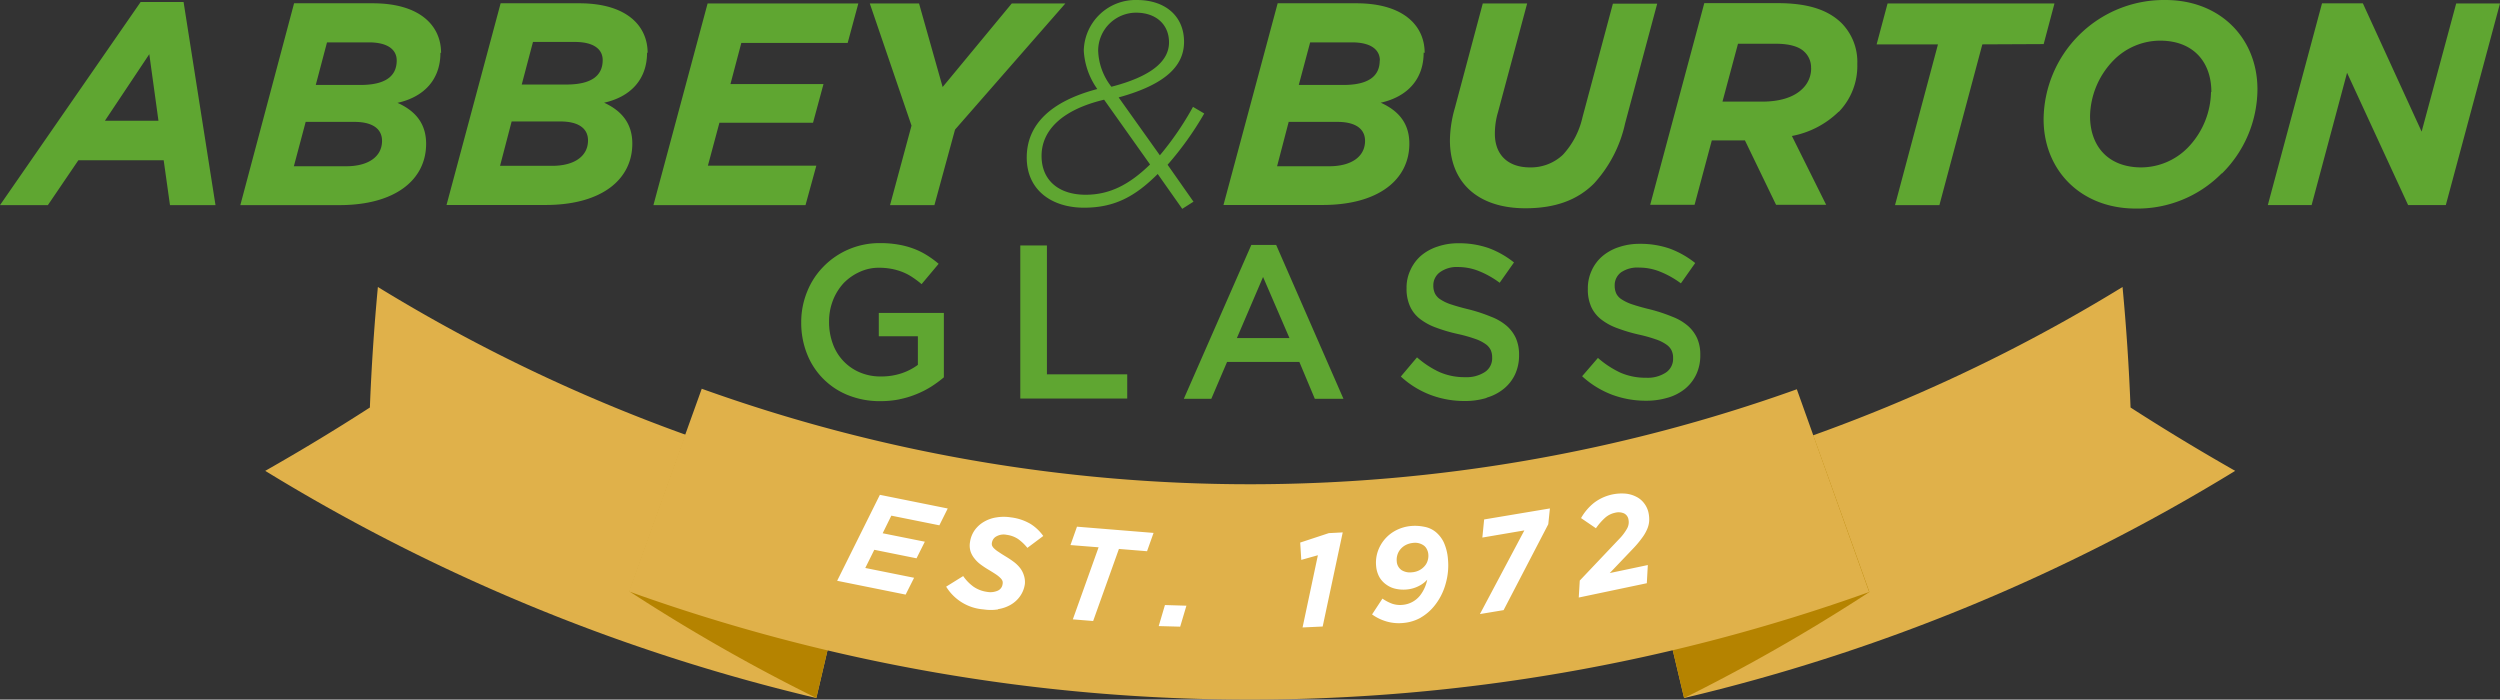
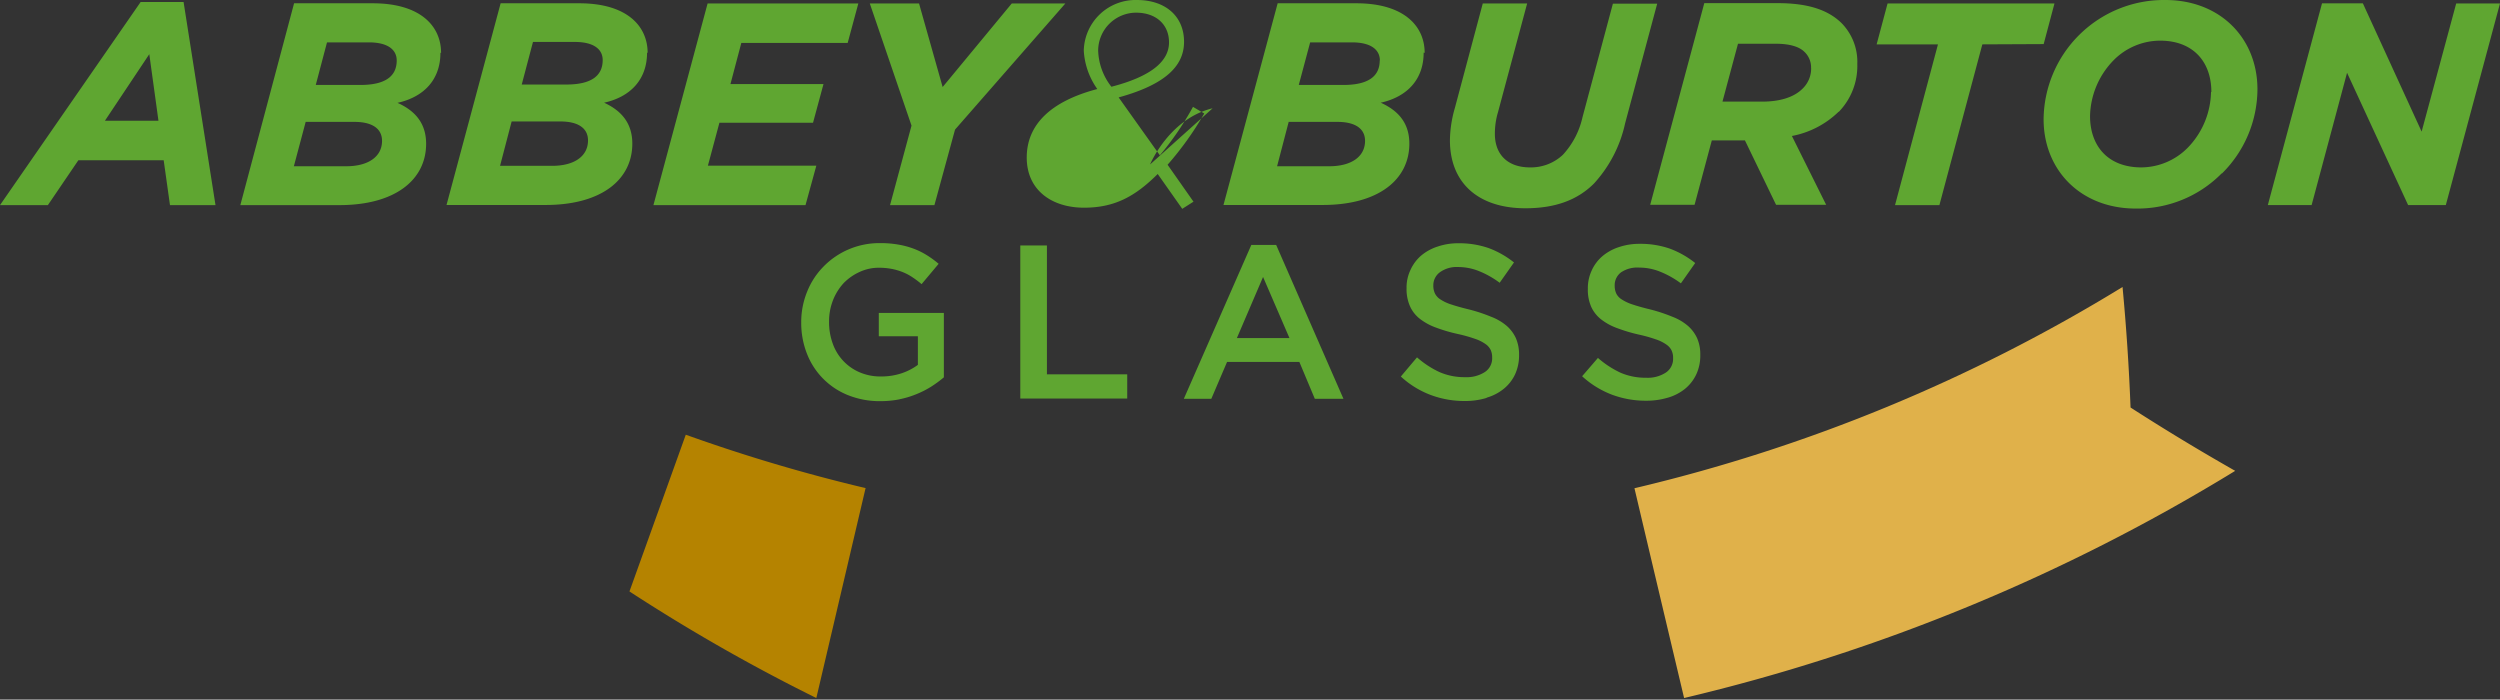
<svg xmlns="http://www.w3.org/2000/svg" id="Layer_1" data-name="Layer 1" viewBox="0 0 349.31 97.75">
  <rect x="0" y="0" width="349.31" height="97.75" fill="#333333" stroke="none" />
  <defs>
    <style>.cls-1{fill:none;}.cls-2{clip-path:url(#clip-path);}.cls-3{fill:#5fa631;}.cls-4{fill:#e0b14a;}.cls-5{fill:#b58300;}.cls-6{clip-path:url(#clip-path-2);}.cls-7{fill:#fff;}</style>
    <clipPath id="clip-path" transform="translate(-37.94 -21.61)">
      <rect class="cls-1" width="425.2" height="141.73" />
    </clipPath>
    <clipPath id="clip-path-2" transform="translate(-37.94 -21.61)">
-       <rect class="cls-1" x="119.01" y="70.59" width="186.96" height="49.53" />
-     </clipPath>
+       </clipPath>
  </defs>
  <title>Abbey Glass Logo - May 2023</title>
  <g class="cls-2">
-     <path class="cls-3" d="M387.25,22.09h-6.12L376.3,40l-8.21-17.92h-5.71l-7.57,28.18h6.12l4.95-18.48,8.53,18.48h5.27ZM348.41,45.84a16.64,16.64,0,0,0,4.95-11.75c0-7.09-5.15-12.48-12.88-12.48a16.83,16.83,0,0,0-17,16.66c0,7.09,5.16,12.48,12.88,12.48a16.52,16.52,0,0,0,12-4.91m-1.49-11.35a11.45,11.45,0,0,1-3.26,7.77A9.19,9.19,0,0,1,337.14,45c-4.67,0-7.17-3-7.17-7.17a11.47,11.47,0,0,1,3.26-7.77,9.18,9.18,0,0,1,6.52-2.77c4.67,0,7.17,3,7.17,7.16m-23.43-6.68L325,22.09H301.68l-1.53,5.72h8.57l-6,22.46h6.2l6-22.46Zm-28.62,9.46a9.21,9.21,0,0,0,2.58-6.68,7.71,7.71,0,0,0-2.17-5.68c-1.9-1.89-4.75-2.82-8.94-2.82H276.07l-7.56,28.18h6.2l2.41-9h4.63l4.35,9h7l-4.79-9.62a12.73,12.73,0,0,0,6.52-3.38M291,31.11A3.91,3.91,0,0,1,289.8,34c-1.25,1.25-3.26,1.81-5.67,1.81h-5.52l2.17-8.09H286c2,0,3.34.4,4.1,1.17a3,3,0,0,1,.89,2.25m-26,7.77,4.5-16.79h-6.19L259.05,38a11.39,11.39,0,0,1-2.74,5.24A6.52,6.52,0,0,1,251.72,45c-3.22,0-4.91-1.9-4.91-4.67a10.42,10.42,0,0,1,.44-3.06l4.07-15.18h-6.2l-3.9,14.61a16.78,16.78,0,0,0-.69,4.51c0,6,4,9.5,10.55,9.5,4.18,0,7.28-1.16,9.58-3.46A18.16,18.16,0,0,0,265,38.88M237,29c0-3.79-2.94-6.93-9.54-6.93H216.46l-7.57,28.18h13.85c7.81,0,12.12-3.54,12.12-8.57,0-2.9-1.57-4.63-4-5.72,3.66-.81,6-3.22,6-7M218,38.64h6.8c2.58,0,3.87,1,3.87,2.65,0,2.22-1.93,3.55-5,3.55h-7.29Zm12.72-8.58c0,2.38-1.85,3.42-5.07,3.42h-6.24L221,27.53h5.84c2.73,0,3.9,1.08,3.9,2.53M201.08,44.63a44.47,44.47,0,0,0,5.12-7.16l-1.57-.93A41.73,41.73,0,0,1,200,43.31l-5.76-8.09c7.08-1.94,9.14-4.75,9.14-7.77,0-3.55-2.58-5.84-6.6-5.84a7.24,7.24,0,0,0-7.41,7.08,10.25,10.25,0,0,0,1.89,5.36c-6.56,1.73-9.86,5-9.86,9.58s3.54,7,8,7c4.23,0,7.12-1.53,10.3-4.71l3.43,4.87,1.57-1Zm-7.85-10.9a8.58,8.58,0,0,1-1.85-5.08,5.32,5.32,0,0,1,5.28-5.27c2.85,0,4.62,1.69,4.62,4.15,0,2.25-1.81,4.59-8.05,6.2m5.4,10.86c-2.86,2.78-5.6,4.23-9,4.23-3.74,0-6.16-2-6.16-5.43s2.66-6.4,8.74-7.85Zm-27.25-4.87L186.8,22.09h-7.49l-9.66,11.68-3.3-11.68h-6.88l5.83,17.07-3,11.11h6.2Zm-15-12.11,1.49-5.52H136.81l-7.57,28.18h21.25L152,44.76H136.85l1.61-6h13.08L153,33.36H140l1.52-5.75ZM128.43,29c0-3.79-2.94-6.93-9.54-6.93h-11l-7.56,28.18h13.84c7.81,0,12.12-3.54,12.12-8.57,0-2.9-1.57-4.63-3.94-5.72,3.66-.81,6-3.22,6-7m-18.92,9.62h6.81c2.57,0,3.86,1,3.86,2.65,0,2.22-1.93,3.55-5,3.55h-7.29Zm12.72-8.58c0,2.38-1.85,3.42-5.07,3.42h-6.24l1.57-5.95h5.84c2.74,0,3.9,1.08,3.9,2.53M99.57,29c0-3.79-2.94-6.93-9.54-6.93h-11L71.52,50.27H85.36c7.81,0,12.12-3.54,12.12-8.57,0-2.9-1.57-4.63-4-5.72,3.67-.81,6-3.22,6-7M80.65,38.64h6.81c2.57,0,3.86,1,3.86,2.65,0,2.22-1.93,3.55-5,3.55H79Zm12.72-8.58c0,2.38-1.85,3.42-5.07,3.42H82.06l1.57-5.95h5.84c2.74,0,3.9,1.08,3.9,2.53M61.69,50.27h6.36L63.59,21.89h-6L37.94,50.27h6.69L48.89,44H60.81ZM60.08,38.48H52.6l6.2-9.3Z" transform="translate(-37.94 -21.61)" />
-     <path class="cls-4" d="M158.88,89.82,152,119.14A263,263,0,0,1,75,87.4q7.49-4.25,14.62-8.85.33-8.49,1.12-16.84a232.64,232.64,0,0,0,68.15,28.11" transform="translate(-37.94 -21.61)" />
+     <path class="cls-3" d="M387.25,22.09h-6.12L376.3,40l-8.21-17.92h-5.71l-7.57,28.18h6.12l4.95-18.48,8.53,18.48h5.27ZM348.41,45.84a16.64,16.64,0,0,0,4.95-11.75c0-7.09-5.15-12.48-12.88-12.48a16.83,16.83,0,0,0-17,16.66c0,7.09,5.16,12.48,12.88,12.48a16.52,16.52,0,0,0,12-4.91m-1.49-11.35a11.45,11.45,0,0,1-3.26,7.77A9.19,9.19,0,0,1,337.14,45c-4.67,0-7.17-3-7.17-7.17a11.47,11.47,0,0,1,3.26-7.77,9.18,9.18,0,0,1,6.52-2.77c4.67,0,7.17,3,7.17,7.16m-23.43-6.68L325,22.09H301.68l-1.53,5.72h8.57l-6,22.46h6.2l6-22.46Zm-28.62,9.46a9.21,9.21,0,0,0,2.58-6.68,7.71,7.71,0,0,0-2.17-5.68c-1.9-1.89-4.75-2.82-8.94-2.82H276.07l-7.56,28.18h6.2l2.41-9h4.63l4.35,9h7l-4.79-9.62a12.73,12.73,0,0,0,6.52-3.38M291,31.11A3.91,3.91,0,0,1,289.8,34c-1.25,1.25-3.26,1.81-5.67,1.81h-5.52l2.17-8.09H286c2,0,3.34.4,4.1,1.17a3,3,0,0,1,.89,2.25m-26,7.77,4.5-16.79h-6.19L259.05,38a11.39,11.39,0,0,1-2.74,5.24A6.52,6.52,0,0,1,251.72,45c-3.22,0-4.91-1.9-4.91-4.67a10.42,10.42,0,0,1,.44-3.06l4.07-15.18h-6.2l-3.9,14.61a16.78,16.78,0,0,0-.69,4.51c0,6,4,9.5,10.55,9.5,4.18,0,7.28-1.16,9.58-3.46A18.16,18.16,0,0,0,265,38.88M237,29c0-3.79-2.94-6.93-9.54-6.93H216.46l-7.57,28.18h13.85c7.81,0,12.12-3.54,12.12-8.57,0-2.9-1.57-4.63-4-5.72,3.66-.81,6-3.22,6-7M218,38.64h6.8c2.58,0,3.87,1,3.87,2.65,0,2.22-1.93,3.55-5,3.55h-7.29Zm12.72-8.58c0,2.38-1.85,3.42-5.07,3.42h-6.24L221,27.53h5.84c2.73,0,3.9,1.08,3.9,2.53M201.08,44.63a44.47,44.47,0,0,0,5.12-7.16l-1.57-.93A41.73,41.73,0,0,1,200,43.31l-5.76-8.09c7.08-1.94,9.14-4.75,9.14-7.77,0-3.55-2.58-5.84-6.6-5.84a7.24,7.24,0,0,0-7.41,7.08,10.25,10.25,0,0,0,1.89,5.36c-6.56,1.73-9.86,5-9.86,9.58s3.54,7,8,7c4.23,0,7.12-1.53,10.3-4.71l3.43,4.87,1.57-1Zm-7.85-10.9a8.58,8.58,0,0,1-1.85-5.08,5.32,5.32,0,0,1,5.28-5.27c2.85,0,4.62,1.69,4.62,4.15,0,2.25-1.81,4.59-8.05,6.2m5.4,10.86s2.66-6.4,8.74-7.85Zm-27.25-4.87L186.8,22.09h-7.49l-9.66,11.68-3.3-11.68h-6.88l5.83,17.07-3,11.11h6.2Zm-15-12.11,1.49-5.52H136.81l-7.57,28.18h21.25L152,44.76H136.85l1.61-6h13.08L153,33.36H140l1.52-5.75ZM128.43,29c0-3.79-2.94-6.93-9.54-6.93h-11l-7.56,28.18h13.84c7.81,0,12.12-3.54,12.12-8.57,0-2.9-1.57-4.63-3.94-5.72,3.66-.81,6-3.22,6-7m-18.92,9.62h6.81c2.57,0,3.86,1,3.86,2.65,0,2.22-1.93,3.55-5,3.55h-7.29Zm12.72-8.58c0,2.38-1.85,3.42-5.07,3.42h-6.24l1.57-5.95h5.84c2.74,0,3.9,1.08,3.9,2.53M99.57,29c0-3.79-2.94-6.93-9.54-6.93h-11L71.52,50.27H85.36c7.81,0,12.12-3.54,12.12-8.57,0-2.9-1.57-4.63-4-5.72,3.67-.81,6-3.22,6-7M80.65,38.64h6.81c2.57,0,3.86,1,3.86,2.65,0,2.22-1.93,3.55-5,3.55H79Zm12.72-8.58c0,2.38-1.85,3.42-5.07,3.42H82.06l1.57-5.95h5.84c2.74,0,3.9,1.08,3.9,2.53M61.69,50.27h6.36L63.59,21.89h-6L37.94,50.27h6.69L48.89,44H60.81ZM60.08,38.48H52.6l6.2-9.3Z" transform="translate(-37.94 -21.61)" />
    <path class="cls-5" d="M158.88,89.82,152,119.14a254.75,254.75,0,0,1-26.11-14.89q3.94-10.95,7.87-21.9a234.63,234.63,0,0,0,25.17,7.47" transform="translate(-37.94 -21.61)" />
    <path class="cls-4" d="M266.31,89.82q3.46,14.67,6.94,29.32a263.14,263.14,0,0,0,77-31.74q-7.48-4.25-14.62-8.85-.33-8.49-1.12-16.84a232.7,232.7,0,0,1-68.16,28.11" transform="translate(-37.94 -21.61)" />
-     <path class="cls-5" d="M266.31,89.82q3.46,14.67,6.94,29.32a255.62,255.62,0,0,0,25.89-14.81q-3.93-11-7.85-21.91a232.63,232.63,0,0,1-25,7.4" transform="translate(-37.94 -21.61)" />
  </g>
  <g class="cls-6">
    <path class="cls-4" d="M136,75.9l-10.19,28.35a256.63,256.63,0,0,0,173.3.08Q294.06,90.16,289,76a226.56,226.56,0,0,1-153-.07" transform="translate(-37.94 -21.61)" />
  </g>
  <g class="cls-2">
-     <path class="cls-7" d="M258.53,105.1l9.51-2,.14-2.54-5.32,1.12,3.34-3.5a14,14,0,0,0,1.18-1.42,5.8,5.8,0,0,0,.71-1.22,3.41,3.41,0,0,0,.28-1.13,4.46,4.46,0,0,0-.09-1.14,3.25,3.25,0,0,0-.61-1.33,3.07,3.07,0,0,0-1.1-.92,4.16,4.16,0,0,0-1.52-.44,6.41,6.41,0,0,0-4.43,1.32A7.44,7.44,0,0,0,258.85,94l2.08,1.42A8.52,8.52,0,0,1,262.16,94a3.05,3.05,0,0,1,1.46-.75,1.91,1.91,0,0,1,1.23.09,1.15,1.15,0,0,1,.63.88,1.8,1.8,0,0,1-.21,1.26,7,7,0,0,1-1.13,1.48l-5.47,5.77Zm-13.81,2.31,3.31-.55,6.24-12,.23-2.21-9.19,1.54-.25,2.53,5.87-1Zm-8.3.51a6.79,6.79,0,0,0,1.9-1.61,8.41,8.41,0,0,0,1.61-3.13,9.2,9.2,0,0,0,.32-3.49,6.94,6.94,0,0,0-.58-2.3,4.27,4.27,0,0,0-1.14-1.46,3.51,3.51,0,0,0-1.6-.72,6.35,6.35,0,0,0-1.89-.1,5.67,5.67,0,0,0-2.06.61,5.21,5.21,0,0,0-2.55,3,4.9,4.9,0,0,0-.21,2,3.82,3.82,0,0,0,.47,1.55,3.3,3.3,0,0,0,1,1.06,3.43,3.43,0,0,0,1.31.56,4.91,4.91,0,0,0,1.54.08,4.5,4.5,0,0,0,1.68-.5,3.87,3.87,0,0,0,1.14-.87,5.32,5.32,0,0,1-1,2.21,3.48,3.48,0,0,1-2.42,1.31,3.43,3.43,0,0,1-1.49-.16,6.07,6.07,0,0,1-1.35-.71l-1.45,2.21a6.6,6.6,0,0,0,2.08,1,6.18,6.18,0,0,0,2.32.19,6,6,0,0,0,2.44-.76m-2.7-6.61a1.58,1.58,0,0,1-.69-1.24,2.31,2.31,0,0,1,.09-.9,2.18,2.18,0,0,1,.43-.79,2.38,2.38,0,0,1,.74-.59,2.84,2.84,0,0,1,1-.29,2.09,2.09,0,0,1,1.57.4,1.44,1.44,0,0,1,.39.51,1.8,1.8,0,0,1,.19.66,2.24,2.24,0,0,1-.09.89,2,2,0,0,1-.43.78,2.54,2.54,0,0,1-.74.58,2.64,2.64,0,0,1-1,.28,2.23,2.23,0,0,1-1.46-.29m-13.85,8,2.81-.13L225.55,96l-1.94.1-4,1.32.15,2.42,2.32-.65Zm-20.1-.19,3,.08.87-2.93-3-.09Zm-12-.94,2.84.23,3.6-10.07,3.93.32.91-2.56-10.7-.87-.91,2.57,3.93.31Zm-10.44-1.43a5,5,0,0,0,1.74-.6,4.11,4.11,0,0,0,1.31-1.18,3.85,3.85,0,0,0,.69-1.74A2.9,2.9,0,0,0,181,102a3.2,3.2,0,0,0-.51-1,4.73,4.73,0,0,0-.87-.86,13,13,0,0,0-1.13-.76c-.41-.25-.75-.46-1-.64a3.65,3.65,0,0,1-.63-.48,1.25,1.25,0,0,1-.31-.43.88.88,0,0,1,0-.46,1.19,1.19,0,0,1,.62-.82,2.06,2.06,0,0,1,1.44-.21,3.74,3.74,0,0,1,1.59.59,6.65,6.65,0,0,1,1.29,1.23l2.22-1.66a6.32,6.32,0,0,0-1.77-1.68,7.07,7.07,0,0,0-2.75-.92,6.32,6.32,0,0,0-2,0,4.85,4.85,0,0,0-1.74.6,4.2,4.2,0,0,0-1.31,1.17,3.83,3.83,0,0,0-.67,1.7,2.87,2.87,0,0,0,.08,1.29,3.09,3.09,0,0,0,.56,1,4.34,4.34,0,0,0,.9.86,12.51,12.51,0,0,0,1.11.73q.6.36,1,.63a3.8,3.8,0,0,1,.61.5,1.16,1.16,0,0,1,.29.43,1,1,0,0,1,0,.45,1.14,1.14,0,0,1-.69.89,2.55,2.55,0,0,1-1.46.16,4.39,4.39,0,0,1-1.9-.72,6.07,6.07,0,0,1-1.45-1.49l-2.38,1.48a6.7,6.7,0,0,0,5.24,3.18,6.51,6.51,0,0,0,2,0m-22.47-4,9.57,1.93,1.18-2.35-6.82-1.37,1.26-2.54,5.9,1.19,1.16-2.32-5.89-1.18,1.21-2.46,6.71,1.35,1.17-2.35-9.48-1.91Z" transform="translate(-37.94 -21.61)" />
    <path class="cls-3" d="M271,77.17a6.85,6.85,0,0,0,2.4-1.25,5.78,5.78,0,0,0,1.55-2,6.17,6.17,0,0,0,.56-2.69v-.06a5.52,5.52,0,0,0-.44-2.3,5.1,5.1,0,0,0-1.3-1.74,7.31,7.31,0,0,0-2.15-1.26,23,23,0,0,0-3-1c-1-.24-1.86-.48-2.52-.7a6.36,6.36,0,0,1-1.56-.72,2.07,2.07,0,0,1-.78-.85,2.67,2.67,0,0,1-.21-1.08v-.07a2.23,2.23,0,0,1,.91-1.8A4.06,4.06,0,0,1,267,59a7.76,7.76,0,0,1,2.9.57,12.9,12.9,0,0,1,2.9,1.63l2-2.84a12.77,12.77,0,0,0-3.52-2,12.41,12.41,0,0,0-4.22-.68,8.87,8.87,0,0,0-2.93.46,6.84,6.84,0,0,0-2.29,1.26,5.73,5.73,0,0,0-1.5,2,5.84,5.84,0,0,0-.54,2.52v.06a5.9,5.9,0,0,0,.47,2.5,4.72,4.72,0,0,0,1.38,1.75,8,8,0,0,0,2.23,1.22,22.66,22.66,0,0,0,3,.9,20.5,20.5,0,0,1,2.43.68,5.58,5.58,0,0,1,1.47.73,2.09,2.09,0,0,1,.73.84,2.32,2.32,0,0,1,.2,1v.06a2.29,2.29,0,0,1-1,2,4.63,4.63,0,0,1-2.76.73,8.79,8.79,0,0,1-3.6-.71,13.33,13.33,0,0,1-3.14-2.06L259,74.18a13,13,0,0,0,4.18,2.58,13.47,13.47,0,0,0,4.73.84,10.38,10.38,0,0,0,3.08-.43m-25.32,0a6.68,6.68,0,0,0,2.4-1.25,5.69,5.69,0,0,0,1.56-2,6.31,6.31,0,0,0,.56-2.69v-.06a5.68,5.68,0,0,0-.44-2.3,5.1,5.1,0,0,0-1.3-1.74,7.37,7.37,0,0,0-2.16-1.26,22.83,22.83,0,0,0-3-1c-1-.24-1.86-.48-2.52-.7a6,6,0,0,1-1.56-.72,2.07,2.07,0,0,1-.78-.85,2.51,2.51,0,0,1-.22-1.08v-.07a2.24,2.24,0,0,1,.92-1.8,4,4,0,0,1,2.56-.73,7.8,7.8,0,0,1,2.9.57,12.85,12.85,0,0,1,2.89,1.63l2-2.84a12.77,12.77,0,0,0-3.52-2,12.47,12.47,0,0,0-4.23-.68,8.81,8.81,0,0,0-2.92.46,6.89,6.89,0,0,0-2.3,1.26,5.83,5.83,0,0,0-1.49,2,5.71,5.71,0,0,0-.55,2.52v.06a5.9,5.9,0,0,0,.48,2.5,4.59,4.59,0,0,0,1.37,1.75,8.13,8.13,0,0,0,2.23,1.22,22.39,22.39,0,0,0,3.05.9,20.5,20.5,0,0,1,2.43.68,5.58,5.58,0,0,1,1.47.73,2.17,2.17,0,0,1,.73.84,2.47,2.47,0,0,1,.2,1v.06a2.29,2.29,0,0,1-1,2,4.67,4.67,0,0,1-2.76.73,8.73,8.73,0,0,1-3.6-.71,13.13,13.13,0,0,1-3.14-2.06l-2.26,2.68a12.85,12.85,0,0,0,4.18,2.58,13.41,13.41,0,0,0,4.72.84,10.33,10.33,0,0,0,3.08-.43m-42.3.12h3.84l2.2-5.15h10.1l2.16,5.15h4l-9.4-21.5h-3.47Zm7.41-8.48,3.66-8.54,3.69,8.54ZM180.5,77.29h14.94V73.91H184.22v-18H180.5Zm-16.9.11a12.55,12.55,0,0,0,2.39-.72,13.09,13.09,0,0,0,2.08-1.06,16.18,16.18,0,0,0,1.75-1.29v-9h-9.09v3.26h5.46v4a8.11,8.11,0,0,1-2.29,1.18,8.82,8.82,0,0,1-2.85.44,7.32,7.32,0,0,1-3-.58,6.81,6.81,0,0,1-3.75-4,8.7,8.7,0,0,1-.52-3.06v-.06a8.06,8.06,0,0,1,.53-2.9,7.67,7.67,0,0,1,1.47-2.4A7.24,7.24,0,0,1,158,59.63a6.34,6.34,0,0,1,2.73-.61,9.63,9.63,0,0,1,1.85.17,8.42,8.42,0,0,1,1.54.46,7.23,7.23,0,0,1,1.34.72,13.61,13.61,0,0,1,1.25.94l2.38-2.84a13.68,13.68,0,0,0-1.69-1.23,10.21,10.21,0,0,0-1.85-.9,11.71,11.71,0,0,0-2.12-.56,14.15,14.15,0,0,0-2.54-.2A10.89,10.89,0,0,0,153,58.86a10.55,10.55,0,0,0-2.29,3.52,11.23,11.23,0,0,0-.82,4.24v.06a11.72,11.72,0,0,0,.8,4.35,10.2,10.2,0,0,0,5.73,5.79,11.86,11.86,0,0,0,4.55.84,13.69,13.69,0,0,0,2.68-.26" transform="translate(-37.94 -21.61)" />
  </g>
</svg>